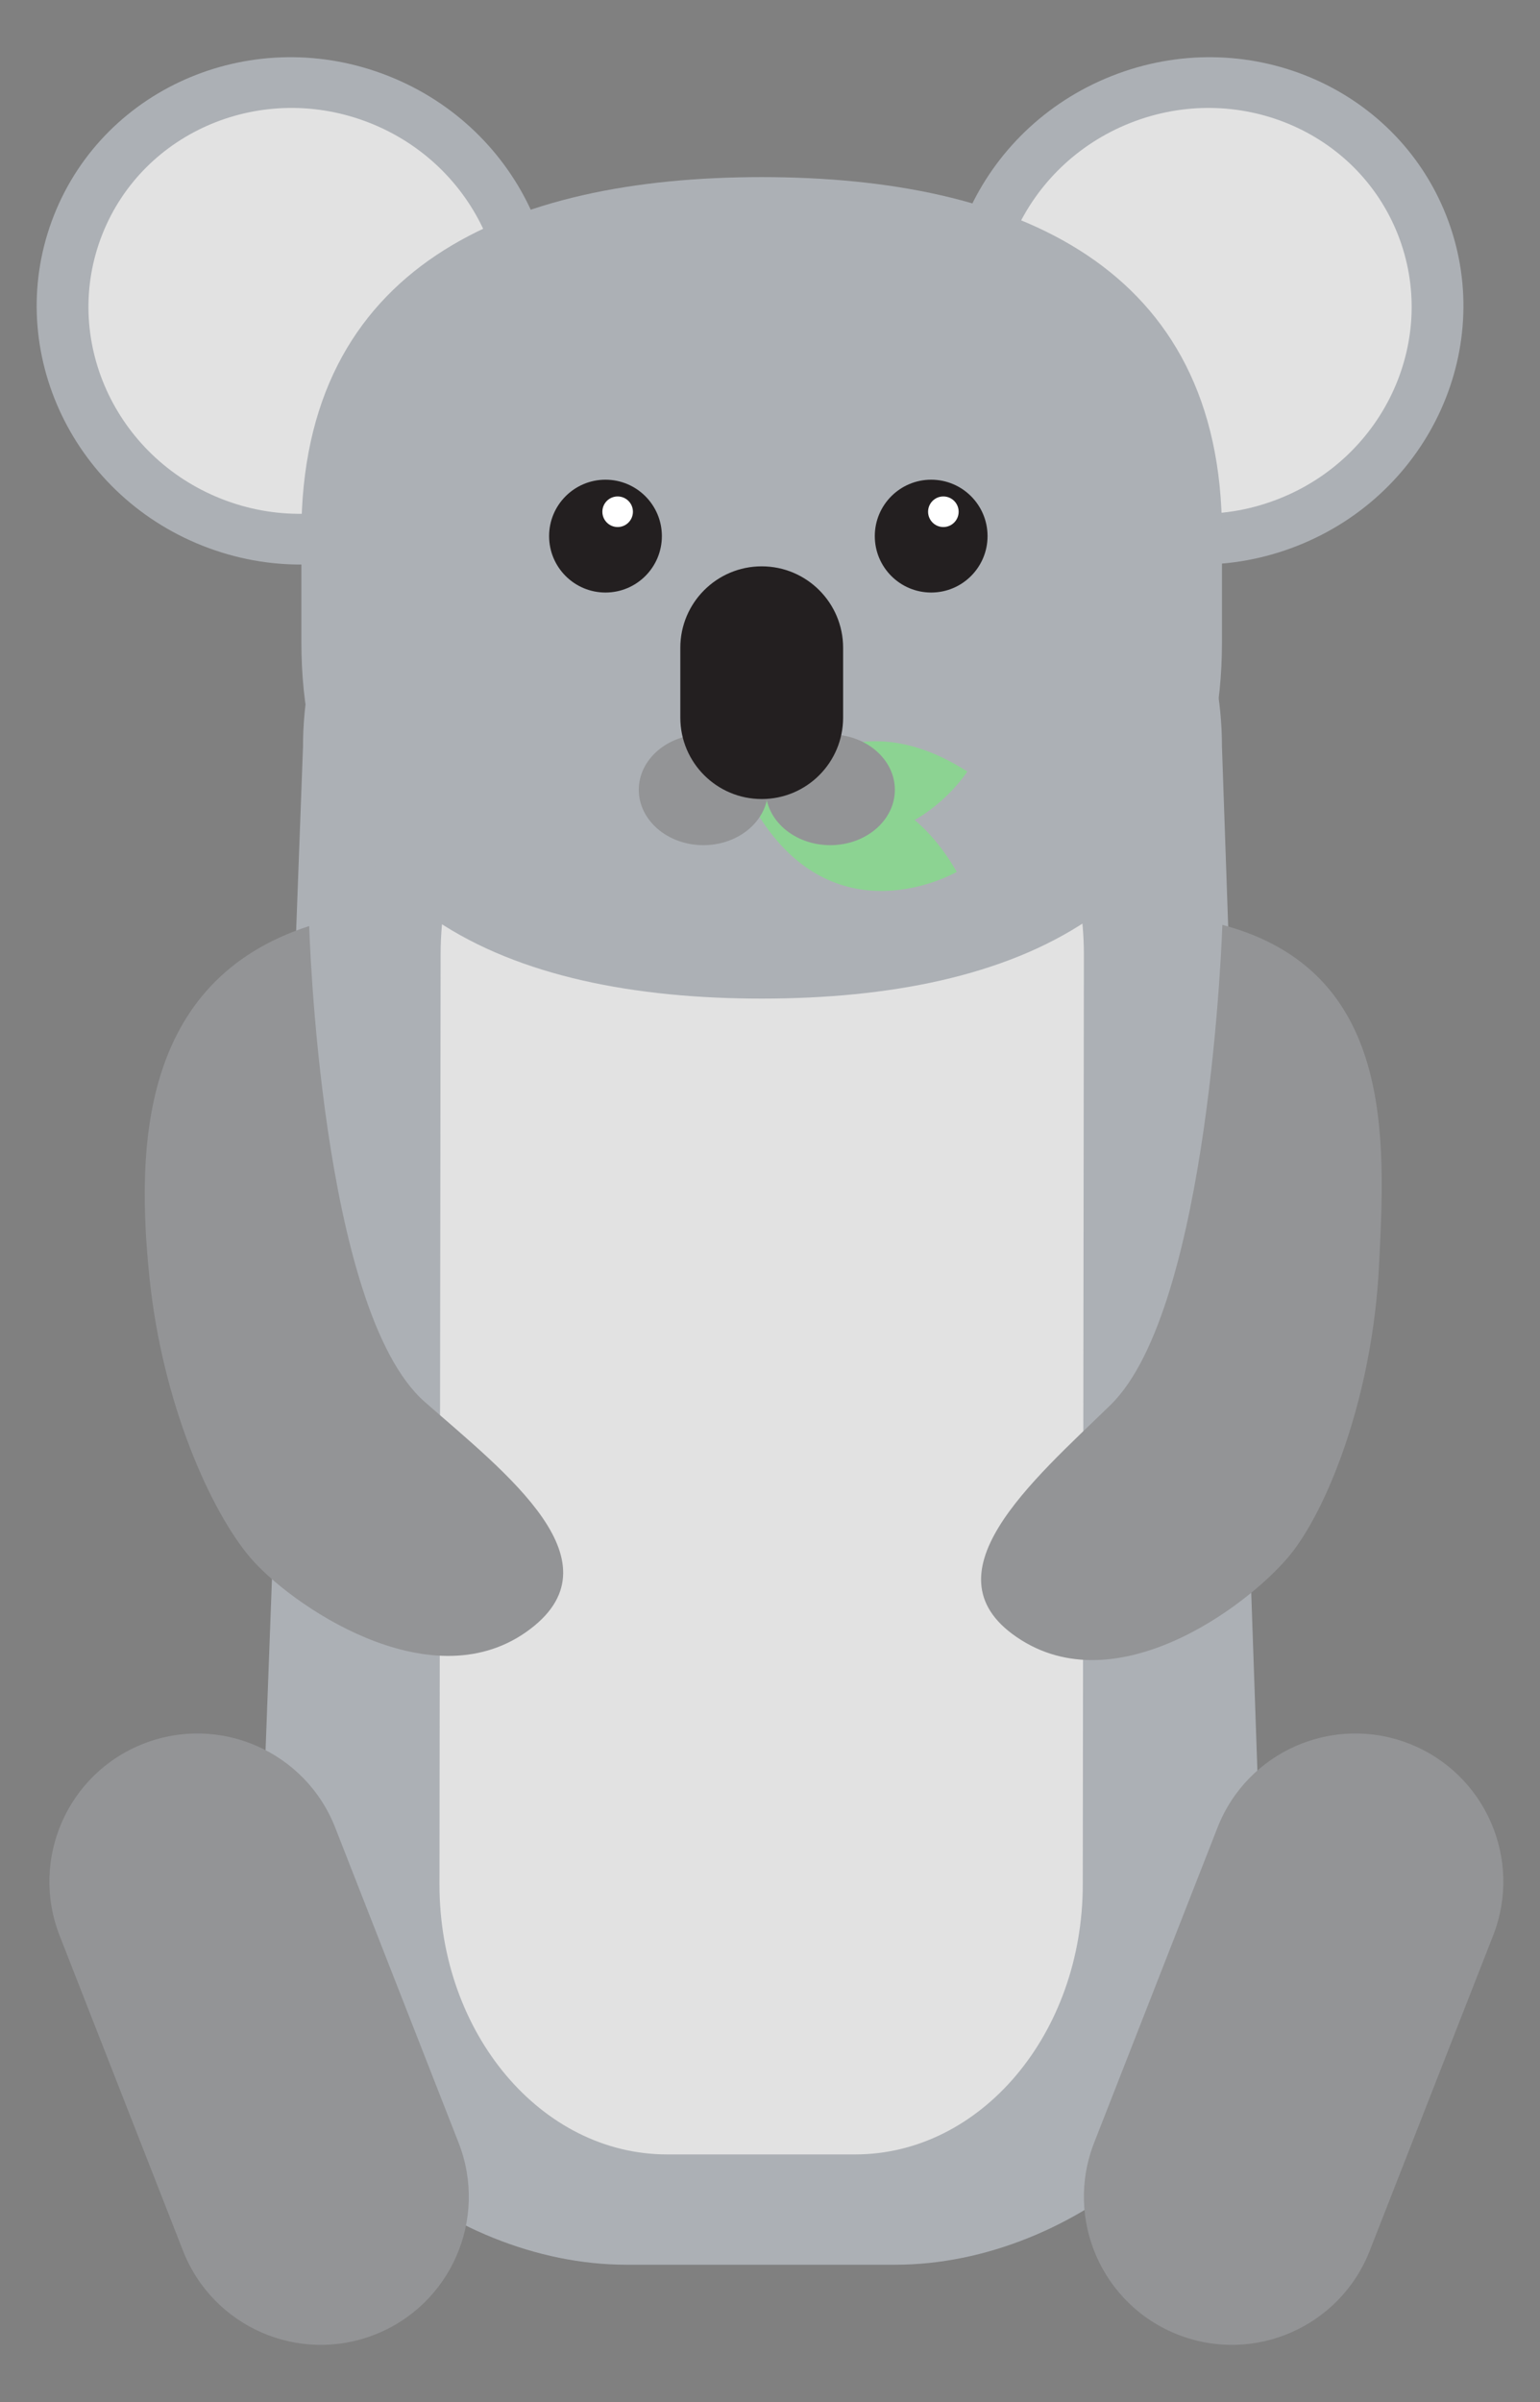
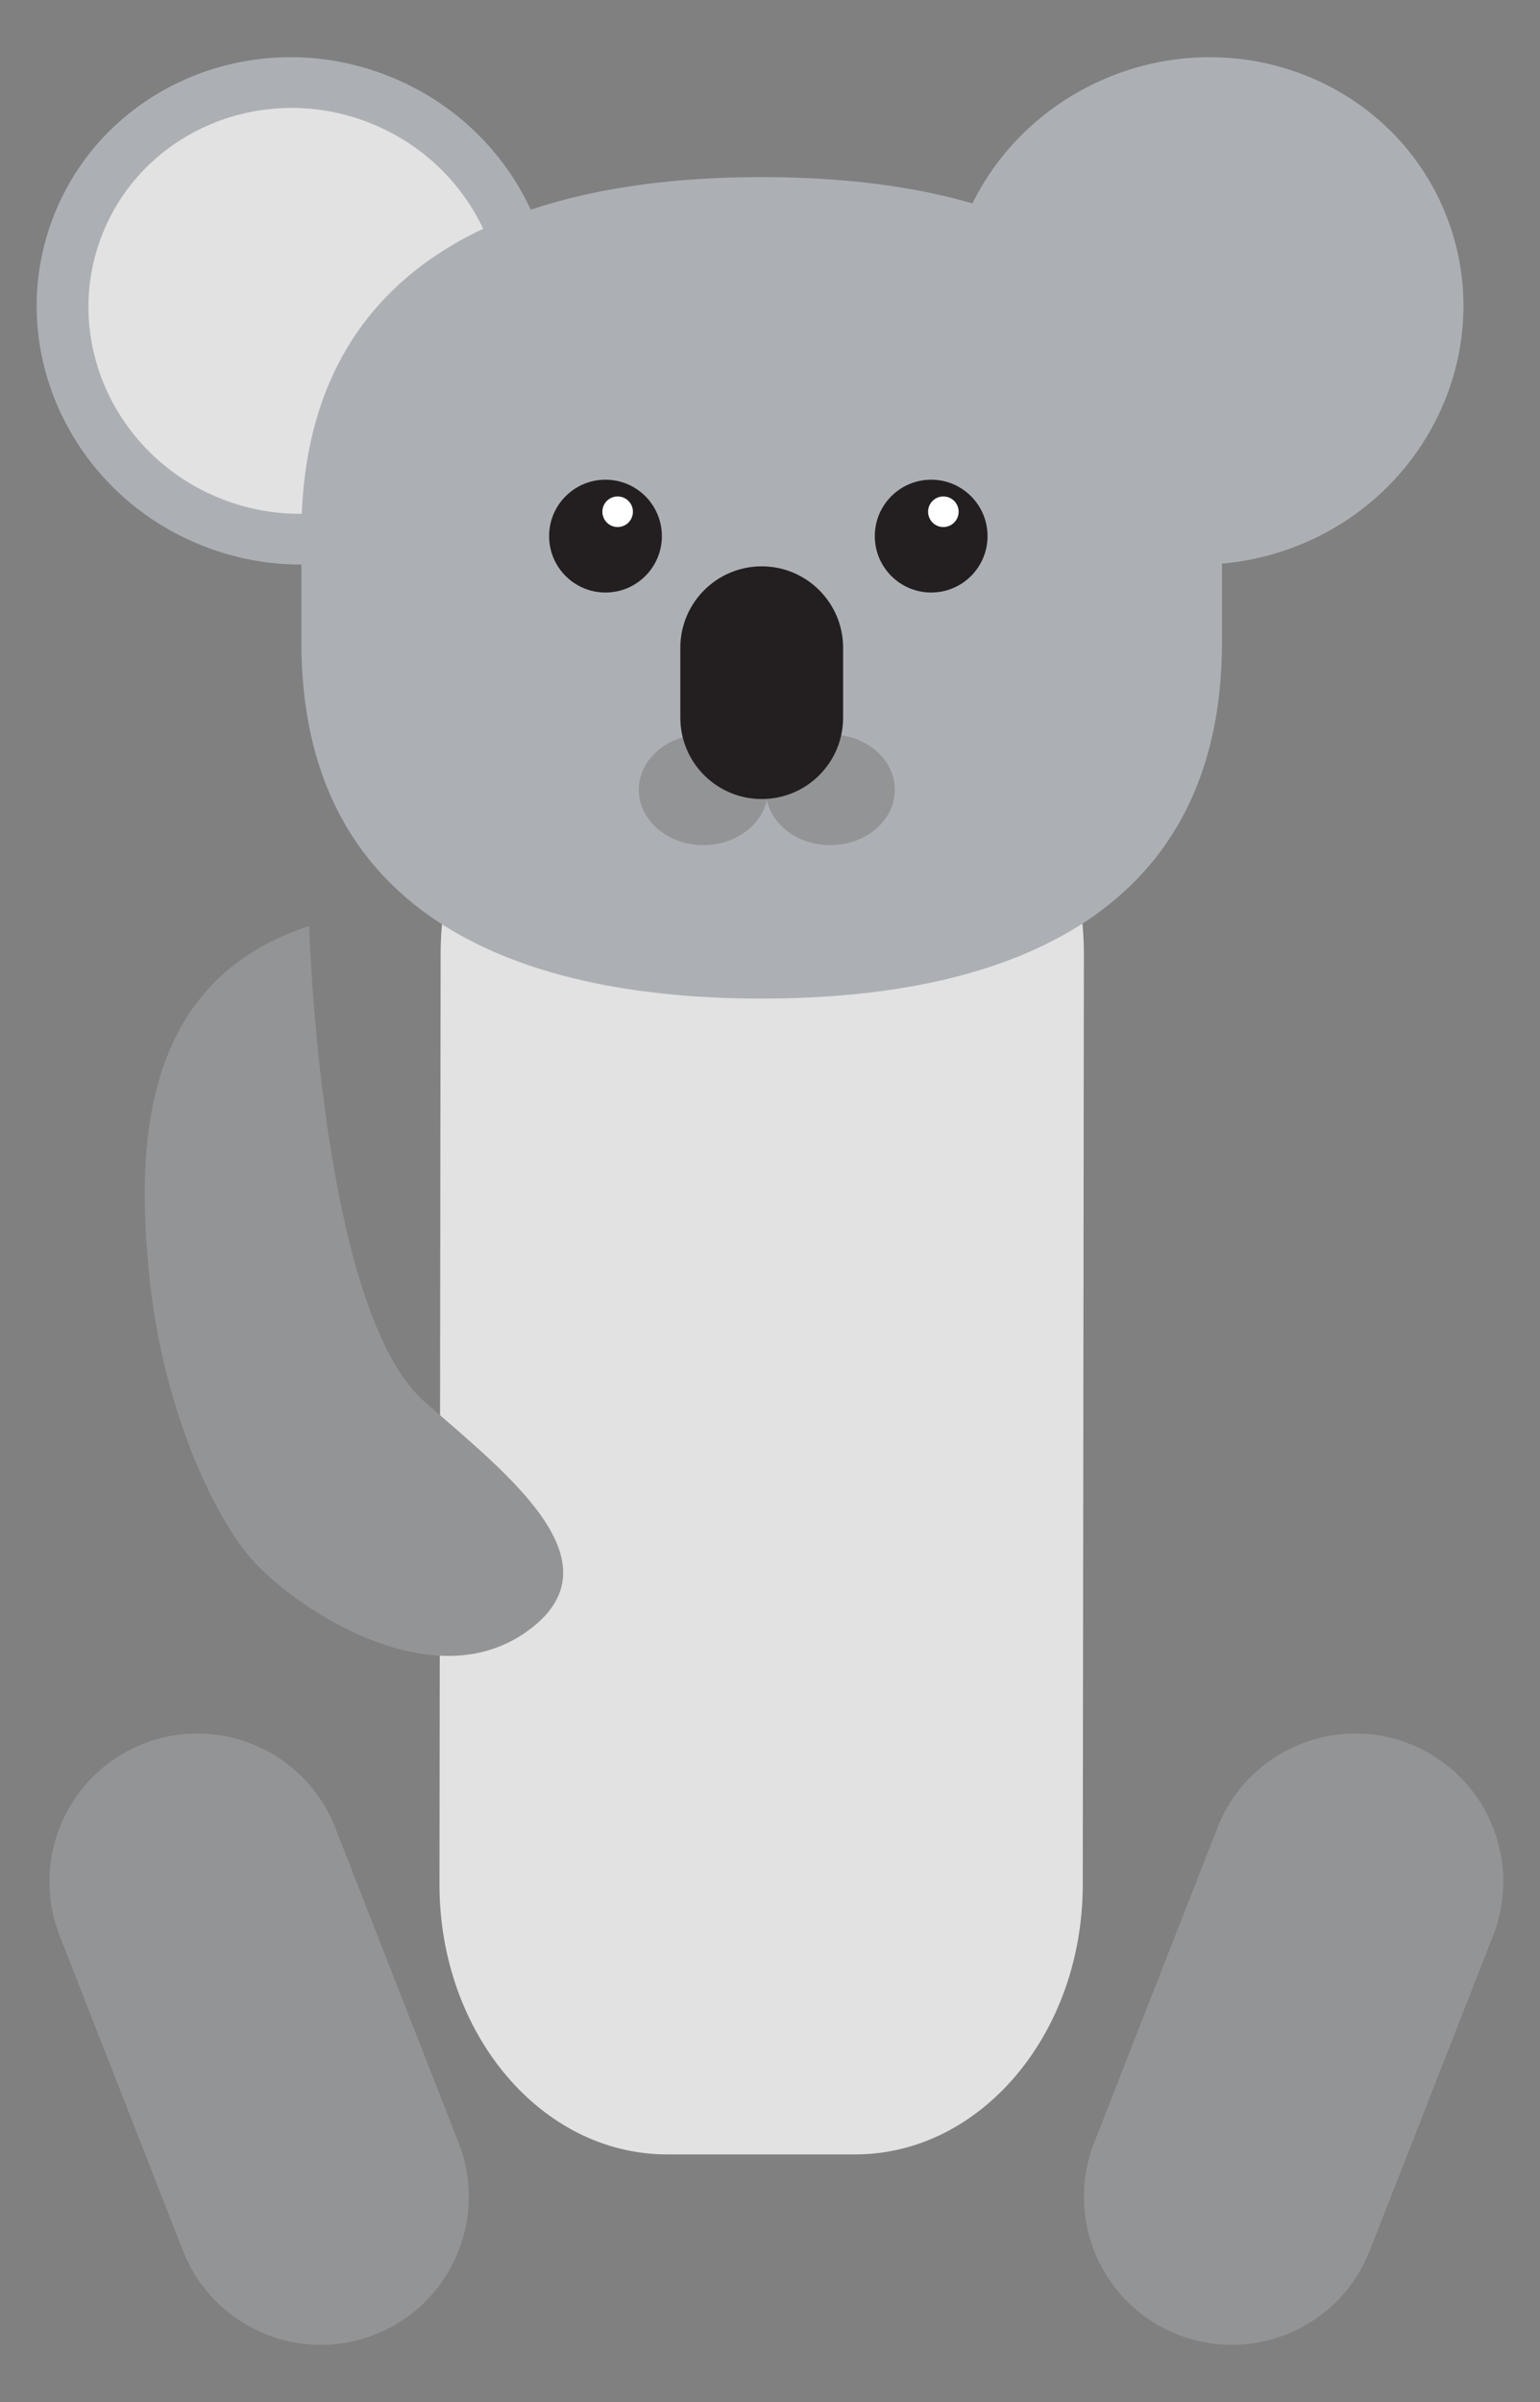
<svg xmlns="http://www.w3.org/2000/svg" version="1.1" x="0px" y="0px" viewBox="0 0 1077.721 1680.007" enable-background="new 0 0 1077.721 1680.007" xml:space="preserve">
  <rect x="0" y="0" width="1077.721" height="1680.007" fill="#808080" stroke="none" />
  <g id="Baby_Koala_-_Front_-_Body">
</g>
  <g id="Baby_Koala_-_Front_-_Leg_Rear_Right">
</g>
  <g id="Baby_Koala_-_Front_-_Leg_Rear_Left">
</g>
  <g id="Baby_Koala_-_Front_-_Leg_Right">
</g>
  <g id="Baby_Koala_-_Front_-_Leg_Left">
</g>
  <g id="Baby_Koala_-_Front_-_Right_Ear">
</g>
  <g id="Baby_Koala_-_Front_-_Left_Ear">
</g>
  <g id="Baby_Koala_-_Front_-_Head">
</g>
  <g id="Baby_Koala_-_Front_-_Eye_Right">
</g>
  <g id="Baby_Koala_-_Front_-_Eye_Left">
</g>
  <g id="Baby_Koala_-_Front_-_Leaves">
</g>
  <g id="Baby_Koala_-_Front_-_Lips">
</g>
  <g id="Baby_Koala_-_Front_-_Nose">
    <g>
-       <path fill="#ACB0B5" d="M627.646,283.686H439.553c-125.645,0-227.507,106.891-227.507,238.764l-30.718,822.734    c0,131.873,131.454,238.764,257.128,238.764h188.092c125.645,0,257.1-106.891,257.1-238.764l-28.493-822.734    C855.155,390.577,753.291,283.686,627.646,283.686z" />
      <path fill="#E2E2E2" d="M599.27,478.728H467.598c-87.948,0-159.252,84.525-159.252,188.772l-0.794,650.506    c0,104.26,71.303,188.785,159.281,188.785h131.655c87.963,0,159.253-84.525,159.253-188.785l0.78-650.506    C758.521,563.253,687.218,478.728,599.27,478.728z" />
      <path fill="#939496" d="M765.688,1498.628c-20.864,53.272,5.39,113.349,58.661,134.214l0,0    c53.259,20.863,113.336-5.405,134.2-58.662l86.344-220.413c20.865-53.272-5.39-113.351-58.661-134.214l0,0    c-53.259-20.864-113.336,5.403-134.2,58.661L765.688,1498.628z" />
      <path fill="#939496" d="M320.931,1498.628c20.863,53.272-5.39,113.349-58.662,134.214l0,0    c-53.258,20.863-113.334-5.405-134.199-58.662l-86.345-220.413c-20.864-53.272,5.388-113.351,58.661-134.214l0,0    c53.258-20.864,113.336,5.403,134.199,58.661L320.931,1498.628z" />
-       <path fill="#939496" d="M855.428,646.838c0,0-8.495,267.834-78.268,335.786    c-54.139,52.738-133.404,119.894-62.477,164.441c70.929,44.545,164.599-28.566,190.217-62.188    c25.631-33.636,55.671-110.127,60.149-199.42C969.529,796.165,976.162,679.058,855.428,646.838z" />
      <path fill="#939496" d="M216.381,647.675c0,0,7.657,268.572,80.869,332.811    c56.811,49.847,139.458,112.785,70.942,160.958c-68.516,48.171-165.857-19.968-193.192-52.218    c-27.352-32.249-61.321-107.079-70.438-196.024C95.445,804.27,97.482,686.137,216.381,647.675z" />
      <path fill="#ACB0B5" d="M1012.023,150.541c35.906,90.739-10.678,194.234-104.029,231.165    c-93.353,36.931-198.134-6.676-234.01-97.413C638.078,193.569,684.646,90.073,777.998,53.143    C871.351,16.204,976.132,59.818,1012.023,150.541z" />
-       <path fill="#E2E2E2" d="M978.214,163.92c28.724,72.591-8.54,155.396-83.224,184.929    c-74.671,29.546-158.502-5.347-187.197-77.936c-28.724-72.561,8.525-155.367,83.196-184.914    C865.687,56.452,949.503,91.346,978.214,163.92z" />
      <path fill="#ACB0B5" d="M37.781,150.541c-35.906,90.739,10.676,194.234,104.029,231.165s198.134-6.676,234.01-97.413    c35.906-90.724-10.663-194.219-104.016-231.15C178.453,16.204,73.67,59.818,37.781,150.541z" />
      <path fill="#E2E2E2" d="M71.59,163.92c-28.724,72.591,8.54,155.396,83.224,184.929    c74.671,29.546,158.502-5.347,187.197-77.936c28.724-72.561-8.525-155.367-83.196-184.914    C184.117,56.452,100.299,91.346,71.59,163.92z" />
      <path fill="#ACB0B5" d="M855.155,449.165c0,186.691-144.197,249.254-322.118,249.254l0,0    c-177.891,0-322.118-62.562-322.118-249.254v-76.042c0-186.677,144.227-249.254,322.118-249.254l0,0    c177.921,0,322.118,62.577,322.118,249.254V449.165z" />
      <path fill="#231F20" d="M691.105,374.957c0,21.789-17.657,39.459-39.445,39.459    c-21.789,0-39.459-17.67-39.459-39.459c0-21.788,17.67-39.459,39.459-39.459    C673.448,335.498,691.105,353.17,691.105,374.957z" />
      <path fill="#FFFFFF" d="M670.876,357.909c0,5.909-4.797,10.706-10.706,10.706c-5.896,0-10.678-4.797-10.678-10.706    c0-5.909,4.782-10.693,10.678-10.693C666.08,347.216,670.876,351.999,670.876,357.909z" />
      <path fill="#231F20" d="M463.192,374.957c0,21.789-17.67,39.459-39.474,39.459    c-21.774,0-39.444-17.67-39.444-39.459c0-21.788,17.67-39.459,39.444-39.459    C445.522,335.498,463.192,353.17,463.192,374.957z" />
      <path fill="#FFFFFF" d="M442.935,357.909c0,5.909-4.798,10.706-10.693,10.706c-5.909,0-10.693-4.797-10.693-10.706    c0-5.909,4.783-10.693,10.693-10.693C438.137,347.216,442.935,351.999,442.935,357.909z" />
-       <path fill="#8CD392" d="M676.945,539.614c-0.564,0.882-54.515,84.394-146.77,25.155    C530.493,564.278,584.56,480.317,676.945,539.614z" />
-       <path fill="#8CD392" d="M669.561,609.777c-0.895,0.521-87.111,50.022-141.985-44.892    C528.08,564.596,614.614,514.734,669.561,609.777z" />
      <path fill="#939496" d="M447.038,552.372c0,21.399,20.243,38.737,45.21,38.737c24.967,0,45.209-17.339,45.209-38.737    c0-21.399-20.242-38.736-45.209-38.736C467.281,513.636,447.038,530.973,447.038,552.372z" />
      <path fill="#939496" d="M535.811,552.372c0,21.399,20.243,38.737,45.21,38.737s45.209-17.339,45.209-38.737    c0-21.399-20.242-38.736-45.209-38.736S535.811,530.973,535.811,552.372z" />
      <path fill="#231F20" d="M590.023,501.889c0,31.455-25.517,56.956-56.971,56.956l0,0    c-31.455,0-56.956-25.501-56.956-56.956v-48.822c0-31.455,25.501-56.971,56.956-56.971l0,0    c31.454,0,56.971,25.516,56.971,56.971V501.889z" />
    </g>
  </g>
</svg>